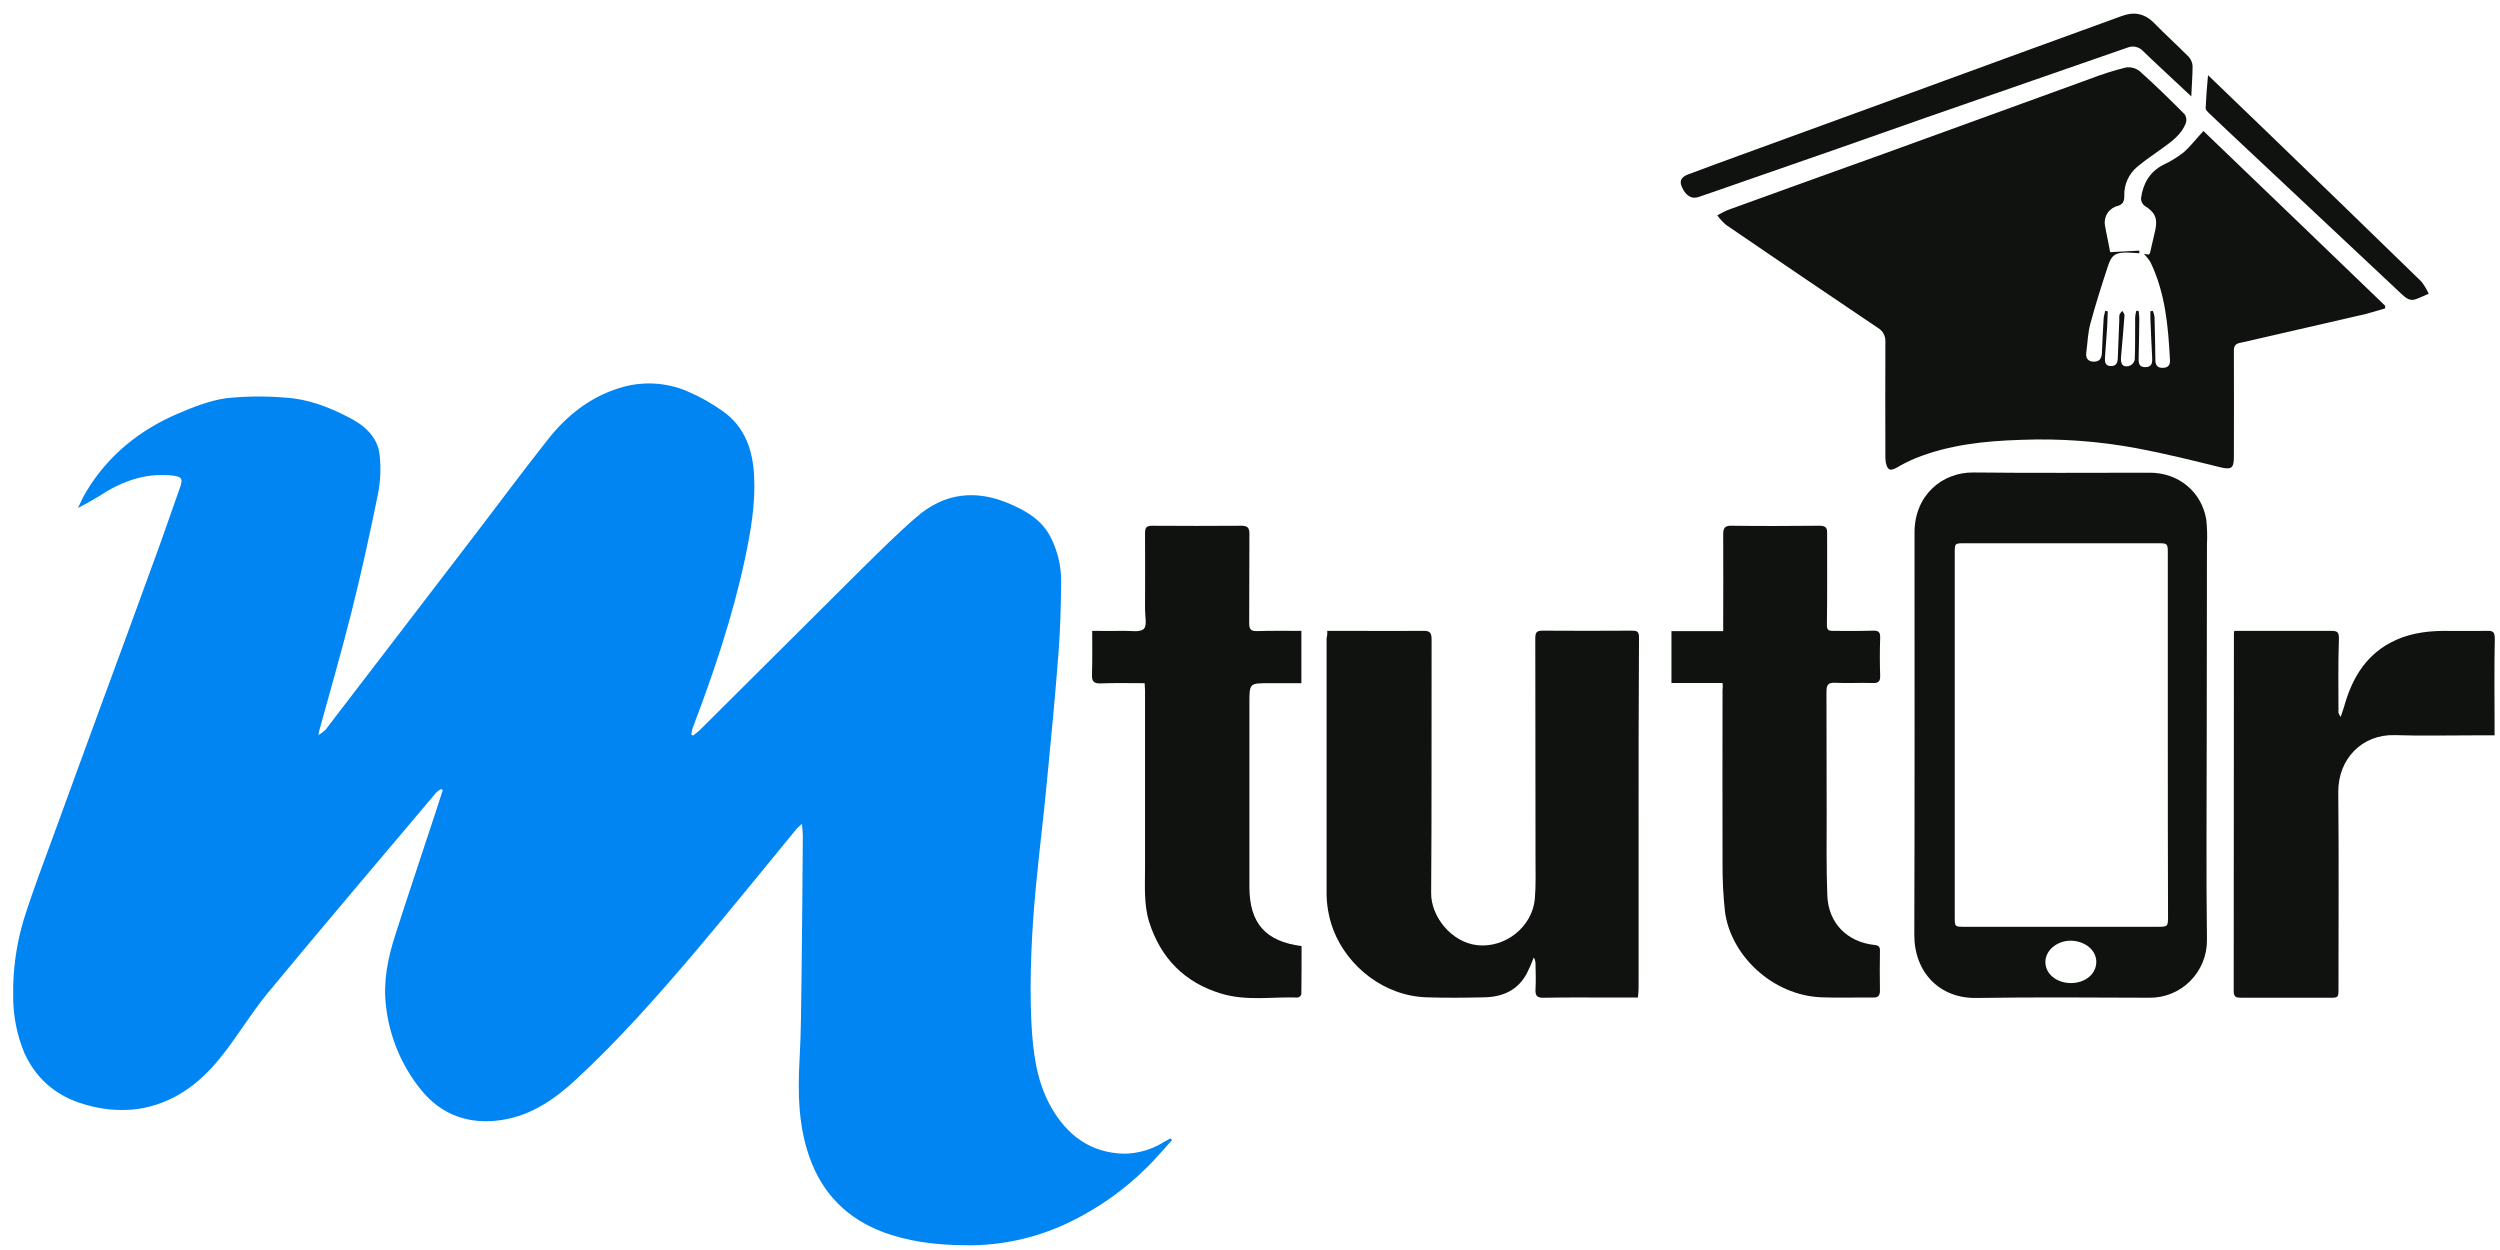
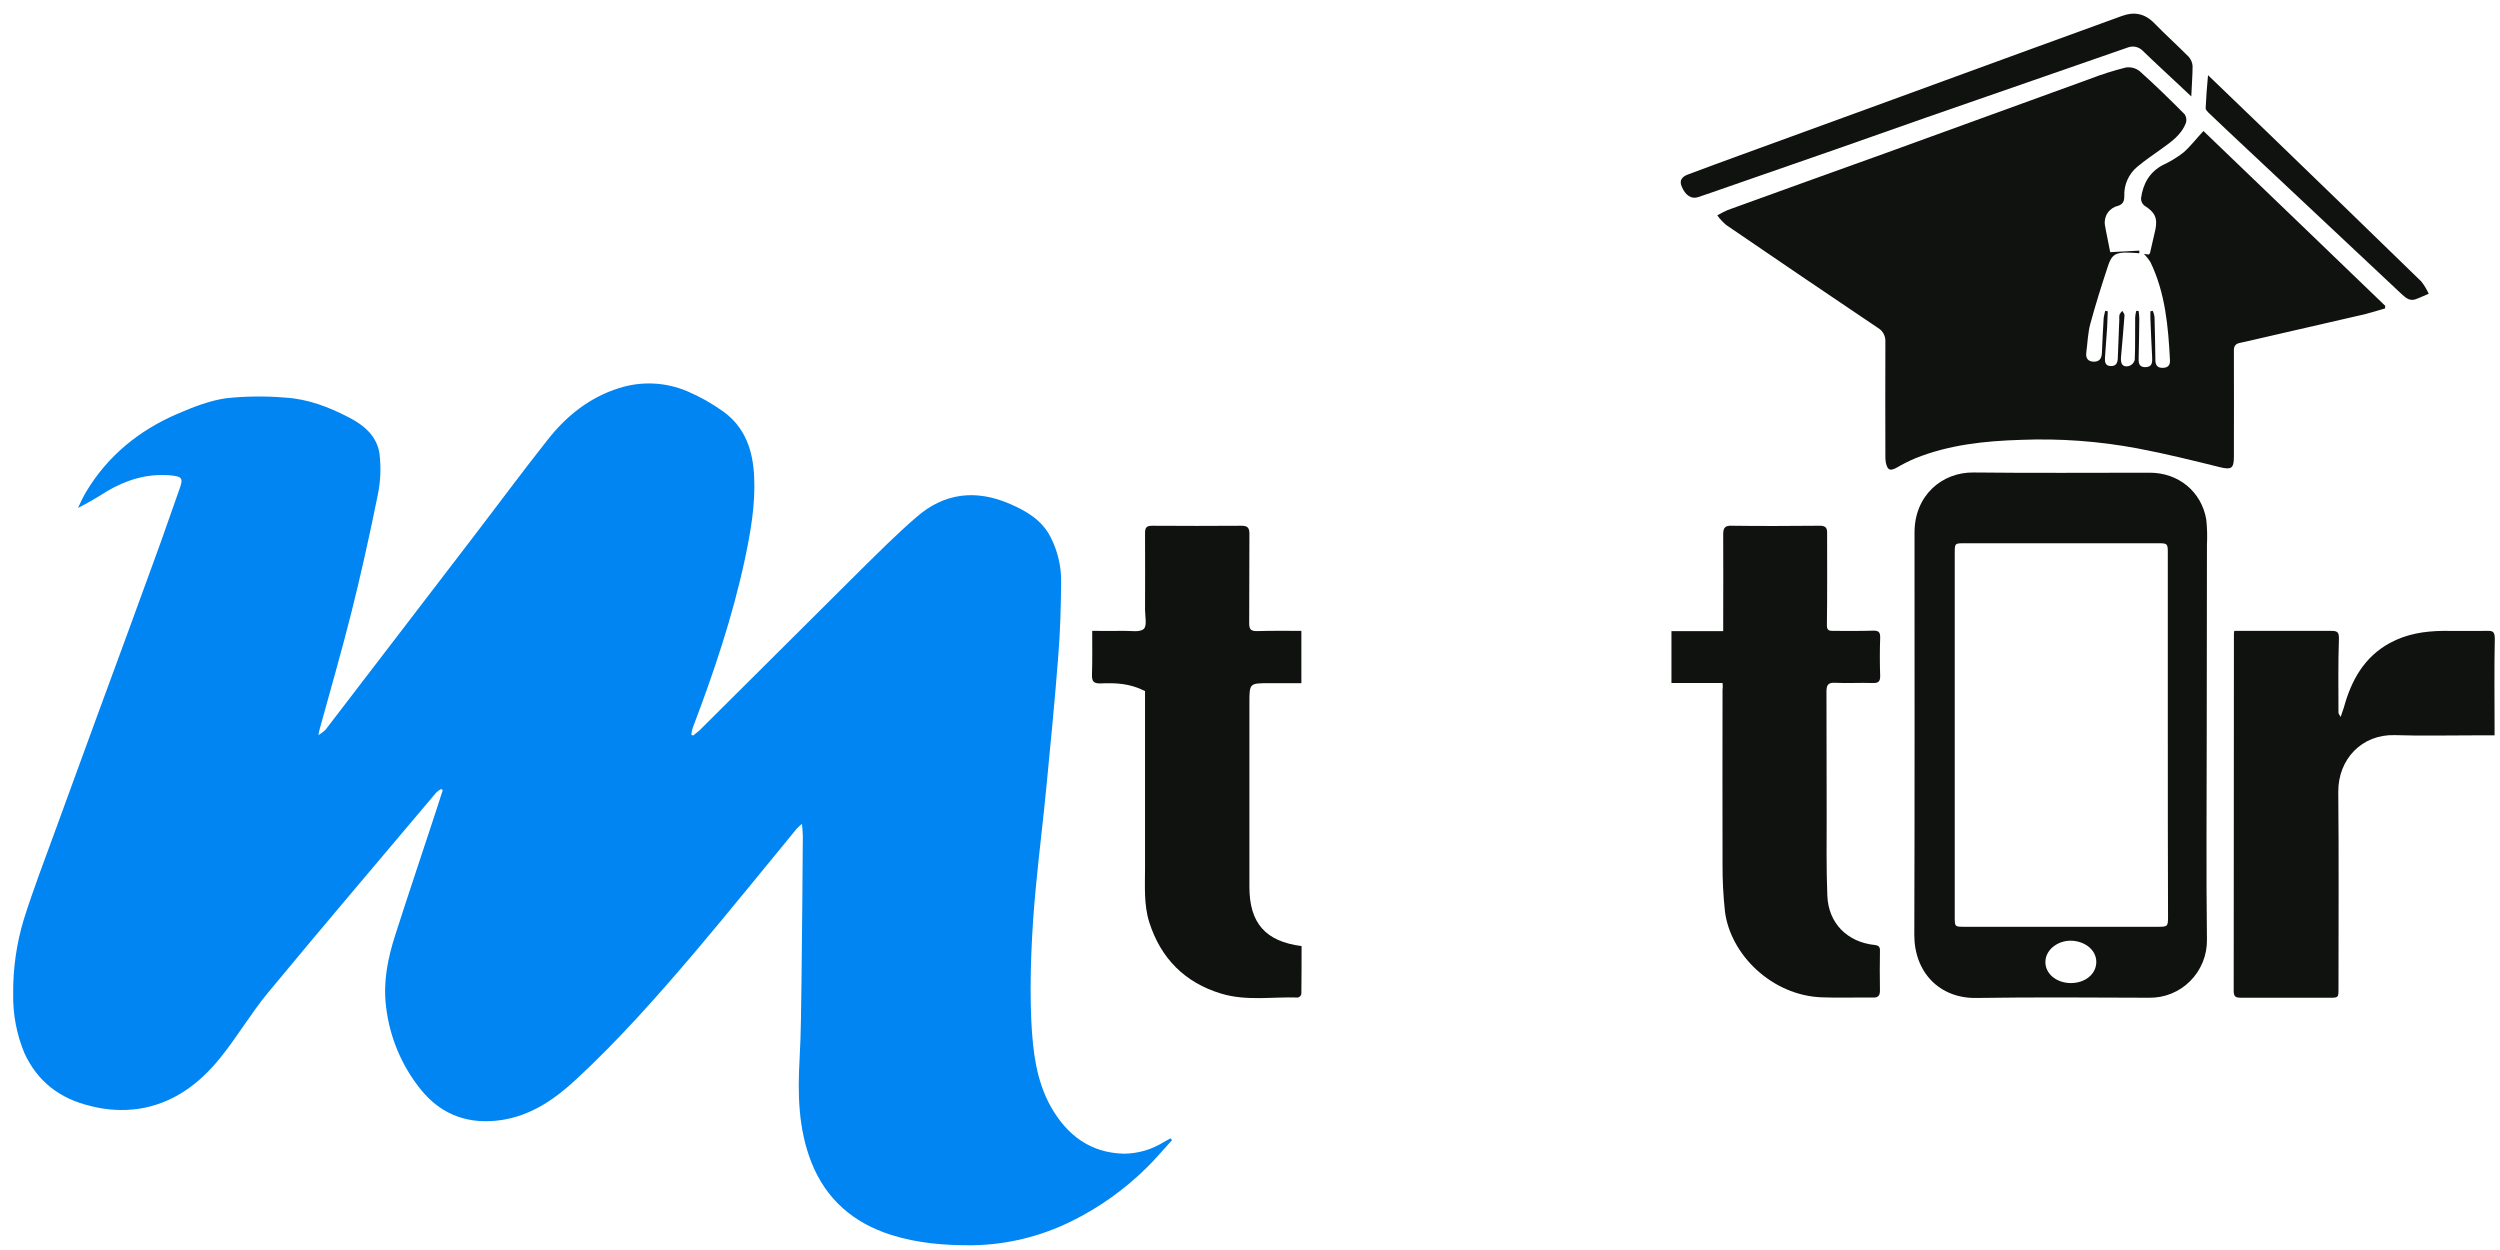
<svg xmlns="http://www.w3.org/2000/svg" width="136" height="68" viewBox="0 0 136 68" fill="none">
  <path d="M37.702 40.015C37.82 39.919 37.938 39.836 38.045 39.741C40.966 36.833 43.892 33.922 46.821 31.006C47.814 30.03 48.796 29.041 49.849 28.135C51.374 26.8 53.101 26.61 54.958 27.42C55.857 27.813 56.673 28.29 57.146 29.207C57.537 29.965 57.736 30.808 57.726 31.662C57.714 32.996 57.678 34.331 57.572 35.654C57.395 37.965 57.17 40.277 56.945 42.589C56.768 44.471 56.531 46.342 56.354 48.225C56.236 49.428 56.153 50.644 56.105 51.859C56.058 53.098 56.047 54.337 56.105 55.577C56.188 57.173 56.366 58.782 57.17 60.212C58.045 61.761 59.334 62.726 61.156 62.761C61.908 62.753 62.644 62.539 63.285 62.142L63.675 61.927C63.699 61.963 63.734 61.987 63.758 62.023C63.285 62.535 62.847 63.07 62.351 63.548C61.153 64.727 59.776 65.705 58.27 66.443C56.608 67.264 54.787 67.708 52.936 67.742C51.41 67.754 49.908 67.636 48.453 67.17C46.442 66.527 44.952 65.264 44.148 63.25C43.426 61.427 43.391 59.521 43.498 57.602C43.58 56.16 43.58 54.706 43.603 53.253C43.639 50.667 43.651 48.081 43.674 45.484C43.674 45.293 43.65 45.102 43.627 44.817C43.528 44.899 43.433 44.987 43.343 45.079C41.498 47.319 39.676 49.583 37.808 51.787C35.762 54.194 33.668 56.565 31.339 58.722C30.18 59.795 28.914 60.676 27.306 60.926C25.52 61.2 24.006 60.664 22.881 59.258C21.843 57.967 21.19 56.405 21.001 54.754C20.835 53.408 21.095 52.133 21.497 50.882C22.207 48.665 22.952 46.461 23.674 44.257C23.815 43.827 23.945 43.41 24.087 42.981C24.057 42.96 24.025 42.94 23.993 42.922C23.899 42.975 23.811 43.039 23.733 43.113C20.669 46.747 17.594 50.358 14.567 54.016C13.632 55.148 12.887 56.435 11.964 57.568C10.817 58.986 9.398 60.035 7.54 60.32C6.667 60.442 5.779 60.389 4.926 60.166C3.27 59.772 2.052 58.855 1.33 57.294C0.908 56.279 0.699 55.187 0.717 54.087C0.701 52.707 0.897 51.332 1.296 50.012C1.805 48.403 2.408 46.819 2.989 45.234C3.805 42.982 4.633 40.741 5.449 38.501C6.454 35.761 7.471 33.02 8.465 30.268C8.914 29.052 9.329 27.813 9.766 26.598C9.979 26.014 9.908 25.918 9.269 25.859C8.015 25.752 6.892 26.097 5.827 26.717C5.315 27.049 4.786 27.356 4.242 27.634C4.384 27.336 4.514 27.039 4.68 26.764C5.863 24.786 7.578 23.404 9.659 22.51C10.511 22.141 11.398 21.795 12.297 21.664C13.362 21.551 14.435 21.539 15.502 21.629C16.744 21.7 17.891 22.141 18.991 22.713C19.82 23.142 20.517 23.738 20.647 24.703C20.734 25.442 20.702 26.191 20.552 26.919C20.115 29.076 19.642 31.221 19.11 33.342C18.577 35.451 17.974 37.548 17.395 39.646C17.363 39.76 17.34 39.875 17.324 39.992C17.46 39.911 17.587 39.815 17.703 39.706C20.363 36.238 23.024 32.766 25.685 29.291C27.057 27.503 28.393 25.692 29.789 23.928C30.806 22.63 32.072 21.617 33.669 21.116C34.887 20.724 36.204 20.783 37.383 21.283C38.071 21.575 38.725 21.943 39.334 22.379C40.54 23.237 40.966 24.524 41.026 25.942C41.097 27.443 40.837 28.921 40.529 30.386C39.855 33.544 38.826 36.594 37.679 39.609C37.643 39.725 37.619 39.845 37.608 39.967C37.641 39.98 37.672 39.996 37.702 40.015Z" fill="#0085F2" />
  <path d="M114.794 13.717C115.373 13.693 115.87 13.658 116.379 13.634V13.777C116.166 13.765 115.953 13.741 115.752 13.741C115.101 13.729 114.876 13.848 114.675 14.468C114.332 15.505 114.001 16.553 113.717 17.602C113.576 18.114 113.564 18.662 113.493 19.186C113.457 19.484 113.587 19.675 113.906 19.675C114.214 19.675 114.332 19.496 114.344 19.198C114.368 18.567 114.403 17.947 114.439 17.316C114.451 17.185 114.498 17.042 114.522 16.911C114.569 16.923 114.616 16.923 114.663 16.935C114.651 17.233 114.639 17.53 114.627 17.828C114.592 18.377 114.545 18.924 114.509 19.473C114.497 19.699 114.533 19.902 114.817 19.914C115.112 19.925 115.195 19.747 115.207 19.497C115.231 18.794 115.266 18.091 115.29 17.387C115.282 17.296 115.286 17.204 115.302 17.113C115.341 17.038 115.393 16.969 115.455 16.911C115.491 16.994 115.574 17.066 115.574 17.149C115.514 17.9 115.455 18.663 115.384 19.413C115.349 19.818 115.479 19.985 115.81 19.914C115.887 19.89 115.957 19.847 116.013 19.789C116.069 19.73 116.109 19.658 116.13 19.58C116.165 18.817 116.141 18.043 116.153 17.268C116.161 17.147 116.181 17.027 116.213 16.91C116.256 16.908 116.3 16.912 116.343 16.922C116.355 17.053 116.378 17.184 116.378 17.315C116.366 18.018 116.366 18.733 116.343 19.436C116.331 19.722 116.343 19.985 116.721 19.973C117.1 19.961 117.088 19.687 117.076 19.413C117.041 18.709 117.006 18.006 116.981 17.303V16.934C117.029 16.922 117.064 16.922 117.112 16.91C117.159 17.016 117.191 17.128 117.206 17.244C117.23 18.03 117.241 18.817 117.253 19.591C117.253 19.806 117.324 19.985 117.573 20.008C117.868 20.032 118.07 19.925 118.046 19.591C117.951 17.756 117.797 15.945 116.981 14.253C116.88 14.093 116.761 13.945 116.626 13.812C116.709 13.824 116.804 13.836 116.887 13.848C116.922 13.812 116.946 13.8 116.957 13.777C117.052 13.348 117.158 12.919 117.253 12.49C117.383 11.858 117.218 11.536 116.662 11.191C116.6 11.143 116.551 11.082 116.518 11.011C116.486 10.941 116.47 10.864 116.472 10.786C116.578 9.999 116.934 9.356 117.667 8.974C118.057 8.794 118.426 8.57 118.767 8.307C119.157 7.973 119.476 7.544 119.867 7.127C123.131 10.261 126.443 13.443 129.755 16.636C129.757 16.684 129.753 16.732 129.744 16.779C129.389 16.886 129.022 16.994 128.667 17.089C126.716 17.542 124.764 17.991 122.813 18.435C122.493 18.506 122.186 18.59 121.866 18.65C121.618 18.697 121.512 18.817 121.523 19.103C121.535 21.02 121.523 22.951 121.523 24.87C121.523 25.489 121.37 25.561 120.778 25.418C119.288 25.049 117.798 24.679 116.283 24.393C114.194 24 112.067 23.845 109.944 23.928C107.98 23.988 106.017 24.191 104.172 24.941C103.838 25.082 103.514 25.245 103.202 25.429C102.812 25.644 102.682 25.584 102.587 25.155C102.568 25.025 102.56 24.893 102.564 24.762C102.564 22.712 102.552 20.651 102.564 18.602C102.574 18.449 102.542 18.297 102.471 18.162C102.4 18.027 102.293 17.916 102.161 17.839C99.406 15.981 96.65 14.122 93.906 12.24C93.724 12.086 93.561 11.91 93.421 11.716C93.601 11.611 93.787 11.515 93.977 11.43C96.827 10.393 99.69 9.368 102.54 8.343C106.242 6.997 109.948 5.65 113.658 4.304C114.307 4.052 114.971 3.841 115.645 3.672C115.778 3.652 115.914 3.659 116.045 3.694C116.175 3.729 116.297 3.791 116.402 3.875C117.242 4.626 118.058 5.424 118.85 6.223C118.891 6.287 118.919 6.36 118.931 6.436C118.943 6.511 118.94 6.589 118.921 6.663C118.672 7.355 118.081 7.736 117.525 8.141C117.099 8.439 116.674 8.737 116.271 9.07C116.04 9.262 115.855 9.504 115.732 9.779C115.609 10.054 115.551 10.354 115.562 10.655C115.562 10.917 115.515 11.108 115.207 11.203C114.98 11.256 114.782 11.393 114.652 11.588C114.522 11.783 114.471 12.02 114.509 12.251C114.592 12.74 114.711 13.241 114.794 13.717Z" fill="#101210" />
-   <path d="M72.202 34.319H73.526C74.827 34.319 76.129 34.331 77.418 34.319C77.808 34.307 77.879 34.438 77.879 34.808C77.867 39.395 77.891 43.995 77.855 48.582C77.843 49.869 78.967 51.264 80.363 51.418C81.889 51.585 83.367 50.417 83.497 48.88C83.556 48.165 83.532 47.438 83.532 46.724C83.532 42.72 83.528 38.716 83.52 34.713C83.52 34.403 83.603 34.308 83.911 34.308C85.531 34.319 87.151 34.319 88.784 34.308C89.044 34.308 89.162 34.343 89.162 34.677C89.139 38.168 89.139 41.66 89.139 45.151V53.778C89.139 53.932 89.115 54.088 89.103 54.266H87.601C86.395 54.266 85.188 54.254 83.982 54.278C83.603 54.29 83.509 54.147 83.532 53.801C83.556 53.361 83.544 52.908 83.532 52.467C83.539 52.333 83.506 52.2 83.438 52.086C83.33 52.374 83.208 52.656 83.071 52.932C82.586 53.861 81.758 54.23 80.765 54.254C79.712 54.278 78.659 54.29 77.607 54.254C75.312 54.183 73.313 52.598 72.533 50.584C72.277 49.903 72.152 49.179 72.166 48.451V34.712C72.2 34.584 72.212 34.451 72.202 34.319Z" fill="#101210" />
  <path d="M120.046 39.991C120.046 43.709 120.011 47.414 120.058 51.132C120.062 51.548 119.983 51.961 119.826 52.346C119.668 52.731 119.436 53.08 119.143 53.373C118.85 53.667 118.501 53.898 118.118 54.053C117.735 54.208 117.325 54.284 116.912 54.277C113.777 54.266 110.654 54.242 107.521 54.289C105.522 54.325 104.138 52.907 104.138 50.858C104.162 43.565 104.15 36.26 104.15 28.968C104.15 26.943 105.652 25.68 107.367 25.703C110.56 25.739 113.754 25.715 116.947 25.715C118.508 25.715 119.762 26.74 120.022 28.265C120.07 28.72 120.081 29.178 120.058 29.636C120.058 33.079 120.054 36.532 120.046 39.991ZM117.929 39.991V30.065C117.929 29.577 117.905 29.553 117.42 29.553H106.87C106.338 29.553 106.338 29.553 106.338 30.101V49.869C106.338 50.417 106.338 50.417 106.87 50.417H117.385C117.917 50.417 117.941 50.405 117.941 49.869C117.929 46.581 117.929 43.28 117.929 39.991ZM112.642 53.48C113.458 53.48 114.061 52.967 114.038 52.288C114.014 51.704 113.493 51.251 112.784 51.18C112.003 51.109 111.293 51.633 111.27 52.3C111.246 52.955 111.849 53.468 112.642 53.48Z" fill="#101210" />
  <path d="M93.706 37.155H90.927V34.332H93.742V33.855C93.742 32.258 93.753 30.662 93.742 29.065C93.742 28.708 93.847 28.588 94.203 28.6C95.8 28.624 97.396 28.612 98.993 28.6C99.312 28.6 99.407 28.72 99.395 29.005C99.395 30.674 99.407 32.354 99.383 34.022C99.383 34.296 99.514 34.32 99.715 34.32C100.436 34.32 101.169 34.332 101.891 34.308C102.21 34.296 102.293 34.403 102.281 34.713C102.258 35.392 102.258 36.072 102.281 36.751C102.293 37.096 102.163 37.168 101.855 37.156C101.181 37.132 100.507 37.179 99.833 37.144C99.43 37.12 99.36 37.287 99.36 37.632C99.371 39.861 99.36 42.077 99.371 44.305C99.371 45.783 99.348 47.26 99.407 48.726C99.466 50.227 100.495 51.252 101.985 51.407C102.198 51.431 102.281 51.514 102.269 51.729C102.257 52.444 102.257 53.171 102.269 53.886C102.269 54.16 102.175 54.279 101.879 54.267C100.957 54.255 100.034 54.291 99.111 54.255C96.403 54.16 94.132 51.944 93.836 49.572C93.746 48.73 93.702 47.882 93.706 47.035C93.694 43.865 93.706 40.707 93.706 37.538C93.724 37.411 93.724 37.282 93.706 37.155Z" fill="#101210" />
-   <path d="M70.795 34.319V37.166H69.044C67.968 37.166 67.968 37.166 67.968 38.251V48.249C67.968 50.215 68.843 51.216 70.806 51.466C70.806 52.336 70.806 53.206 70.794 54.075C70.783 54.122 70.76 54.164 70.726 54.197C70.693 54.231 70.651 54.255 70.605 54.266C69.209 54.218 67.802 54.469 66.43 54.051C64.455 53.456 63.142 52.134 62.515 50.155C62.219 49.202 62.29 48.189 62.29 47.2V37.595C62.29 37.464 62.278 37.345 62.267 37.166C61.45 37.166 60.67 37.143 59.877 37.178C59.487 37.19 59.392 37.059 59.404 36.69C59.428 35.927 59.416 35.153 59.416 34.319C60.008 34.319 60.575 34.331 61.144 34.319C61.51 34.307 62.007 34.414 62.22 34.212C62.409 34.045 62.29 33.521 62.29 33.164C62.29 31.782 62.302 30.388 62.29 29.006C62.29 28.696 62.373 28.601 62.681 28.601C64.301 28.612 65.921 28.612 67.542 28.601C67.873 28.601 67.968 28.72 67.968 29.041C67.956 30.662 67.968 32.283 67.956 33.903C67.956 34.225 68.038 34.332 68.37 34.332C69.175 34.307 69.967 34.319 70.795 34.319Z" fill="#101210" />
+   <path d="M70.795 34.319V37.166H69.044C67.968 37.166 67.968 37.166 67.968 38.251V48.249C67.968 50.215 68.843 51.216 70.806 51.466C70.806 52.336 70.806 53.206 70.794 54.075C70.783 54.122 70.76 54.164 70.726 54.197C70.693 54.231 70.651 54.255 70.605 54.266C69.209 54.218 67.802 54.469 66.43 54.051C64.455 53.456 63.142 52.134 62.515 50.155C62.219 49.202 62.29 48.189 62.29 47.2V37.595C61.45 37.166 60.67 37.143 59.877 37.178C59.487 37.19 59.392 37.059 59.404 36.69C59.428 35.927 59.416 35.153 59.416 34.319C60.008 34.319 60.575 34.331 61.144 34.319C61.51 34.307 62.007 34.414 62.22 34.212C62.409 34.045 62.29 33.521 62.29 33.164C62.29 31.782 62.302 30.388 62.29 29.006C62.29 28.696 62.373 28.601 62.681 28.601C64.301 28.612 65.921 28.612 67.542 28.601C67.873 28.601 67.968 28.72 67.968 29.041C67.956 30.662 67.968 32.283 67.956 33.903C67.956 34.225 68.038 34.332 68.37 34.332C69.175 34.307 69.967 34.319 70.795 34.319Z" fill="#101210" />
  <path d="M121.547 34.32H126.811C127.142 34.32 127.248 34.368 127.237 34.773C127.189 36.107 127.213 37.442 127.213 38.776C127.213 38.812 127.248 38.86 127.331 39.003C127.414 38.764 127.461 38.621 127.509 38.479C127.911 37.013 128.608 35.75 129.993 34.987C130.903 34.487 131.885 34.332 132.902 34.32C133.695 34.32 134.487 34.332 135.279 34.32C135.61 34.308 135.717 34.355 135.717 34.761C135.682 36.346 135.705 37.93 135.705 39.503V40.003H134.665C133.198 40.003 131.732 40.038 130.265 39.991C128.503 39.943 127.19 41.278 127.202 43.089C127.237 46.64 127.214 50.203 127.214 53.765C127.214 54.278 127.214 54.278 126.705 54.278H121.915C121.655 54.278 121.513 54.242 121.513 53.92C121.525 47.45 121.513 40.968 121.525 34.498C121.525 34.438 121.532 34.378 121.547 34.32Z" fill="#101210" />
  <path d="M119.206 5.245C118.603 4.685 118.083 4.197 117.562 3.708C117.231 3.398 116.9 3.088 116.569 2.766C116.464 2.657 116.329 2.581 116.182 2.549C116.034 2.517 115.88 2.531 115.74 2.588C113.576 3.338 111.423 4.089 109.259 4.84C107.745 5.364 106.231 5.888 104.729 6.413C103.167 6.961 101.618 7.509 100.057 8.057C97.739 8.867 95.421 9.666 93.103 10.476C92.854 10.559 92.618 10.643 92.369 10.726C92.014 10.845 91.683 10.631 91.482 10.142C91.328 9.785 91.541 9.594 91.837 9.487C92.783 9.13 93.729 8.784 94.675 8.439C97.431 7.438 100.186 6.425 102.942 5.425C105.272 4.579 107.59 3.72 109.92 2.875L115.422 0.872C116.096 0.621 116.675 0.729 117.196 1.265C117.799 1.884 118.449 2.468 119.064 3.088C119.187 3.227 119.262 3.403 119.277 3.588C119.277 4.101 119.23 4.613 119.206 5.245Z" fill="#101210" />
  <path d="M120.116 4.089C121.228 5.161 122.257 6.15 123.286 7.139C126.101 9.856 128.912 12.581 131.719 15.313C131.881 15.518 132.016 15.742 132.122 15.981C131.885 16.076 131.649 16.195 131.412 16.279C131.104 16.385 130.903 16.231 130.667 16.016C127.852 13.371 125.037 10.73 122.222 8.092C121.536 7.449 120.838 6.794 120.152 6.139C120.082 6.068 119.987 5.972 119.987 5.889C120.01 5.316 120.057 4.756 120.116 4.089Z" fill="#101210" />
</svg>